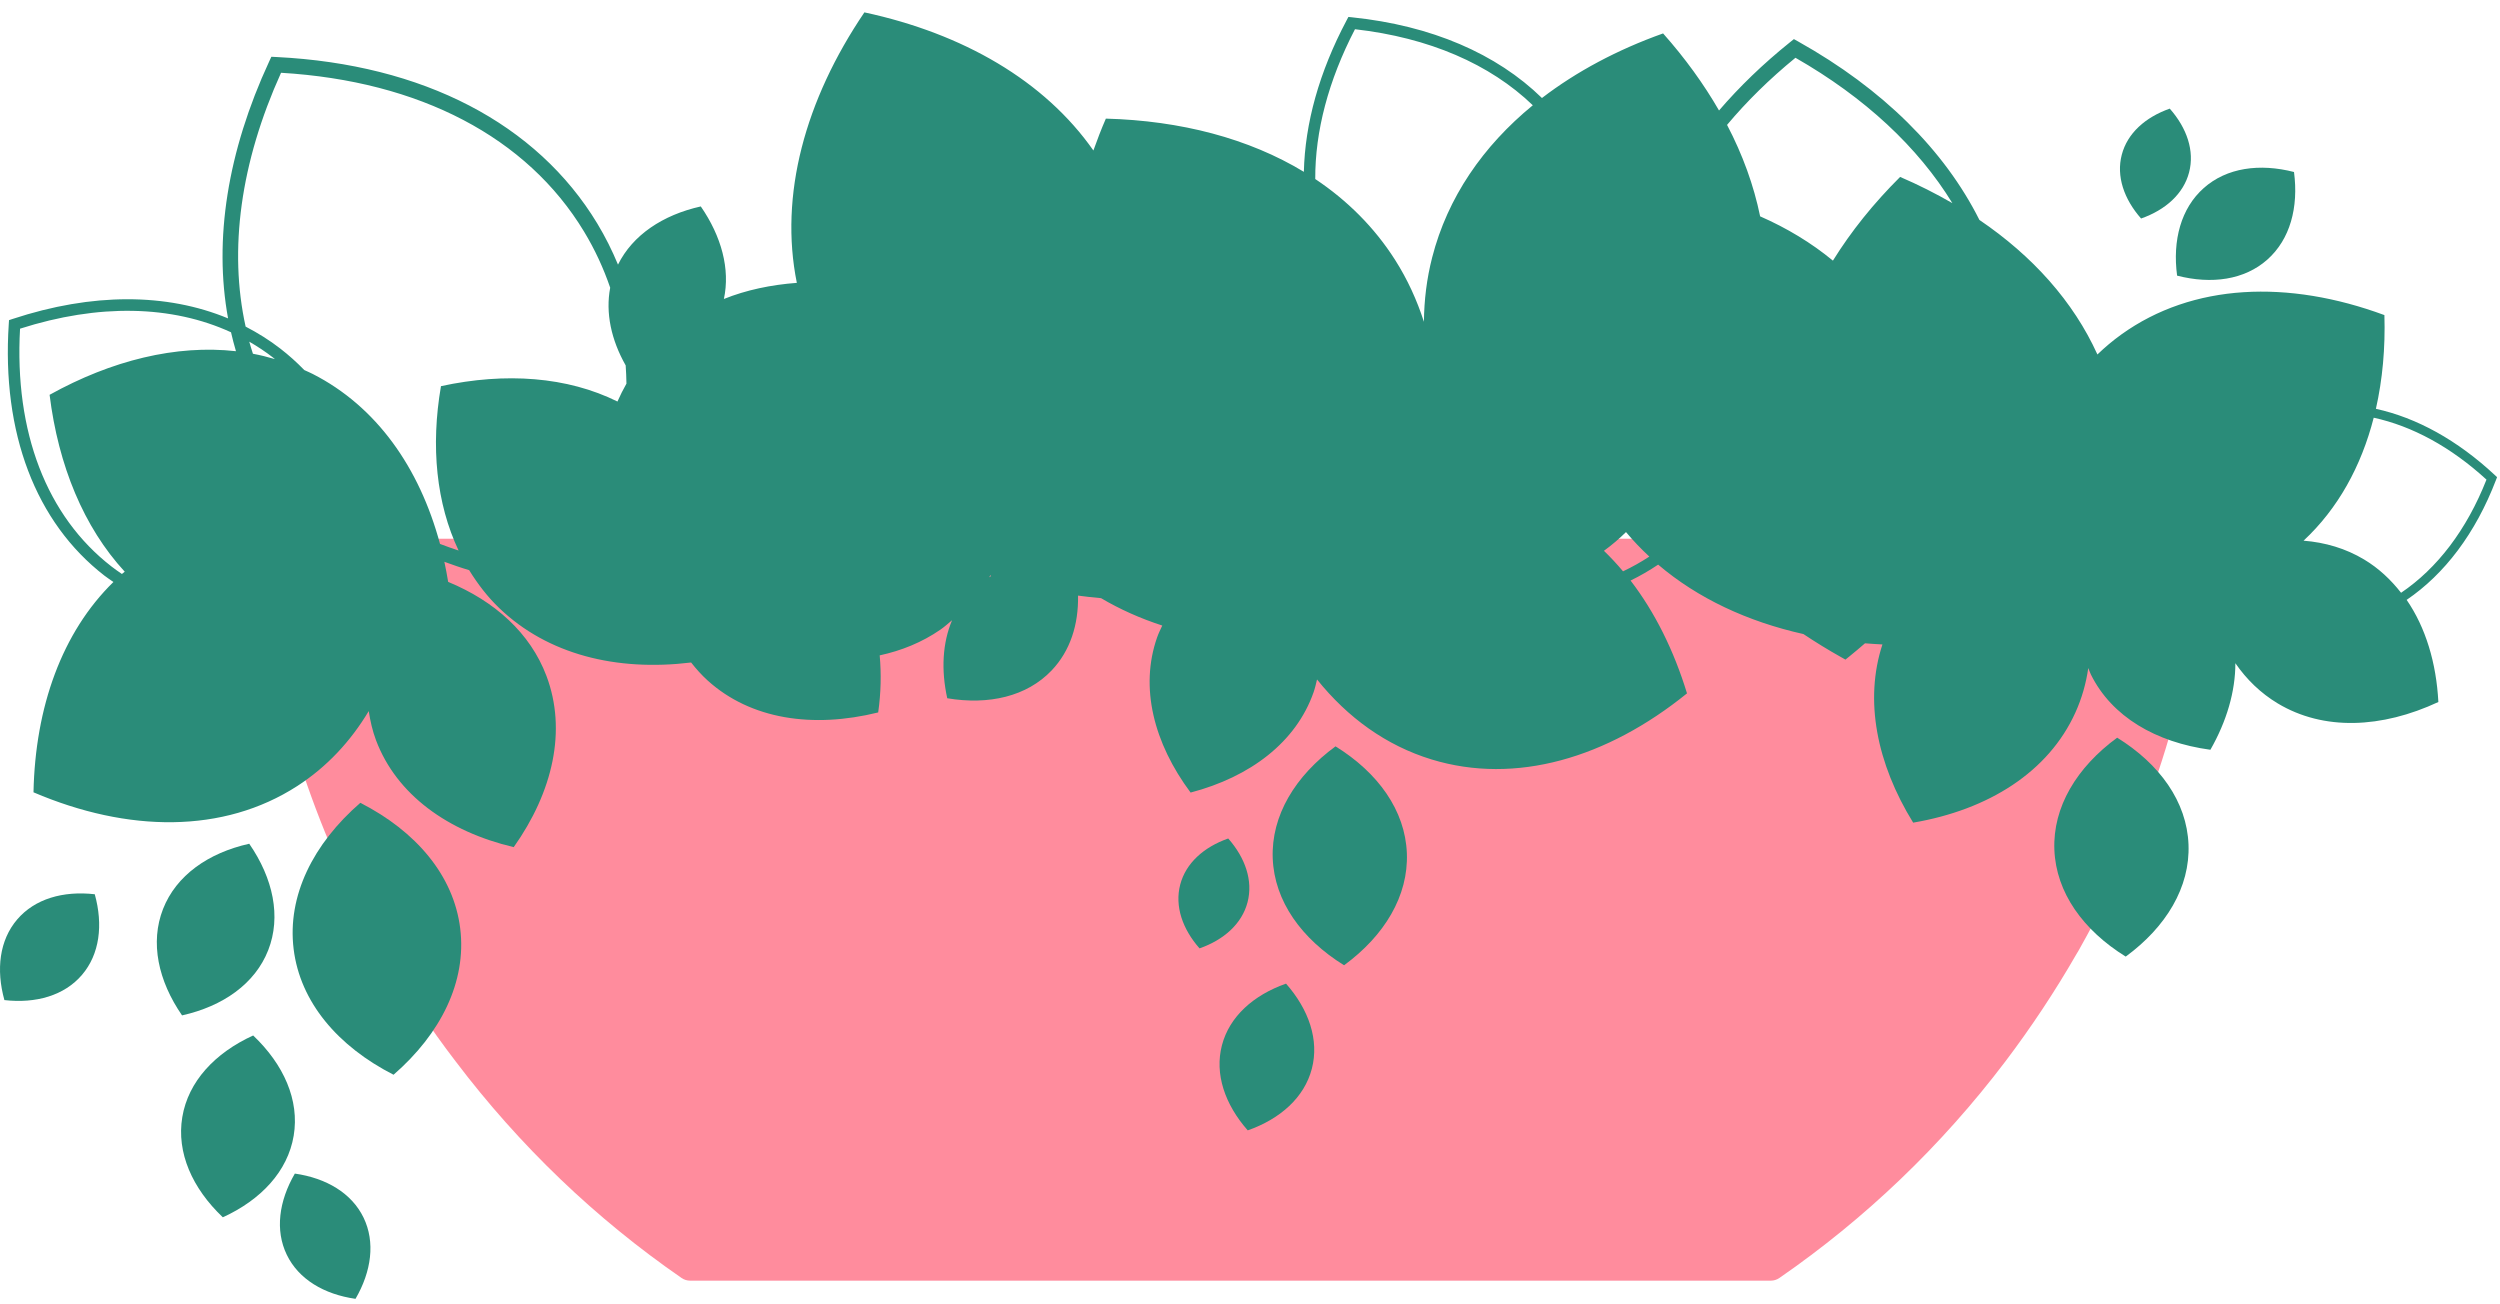
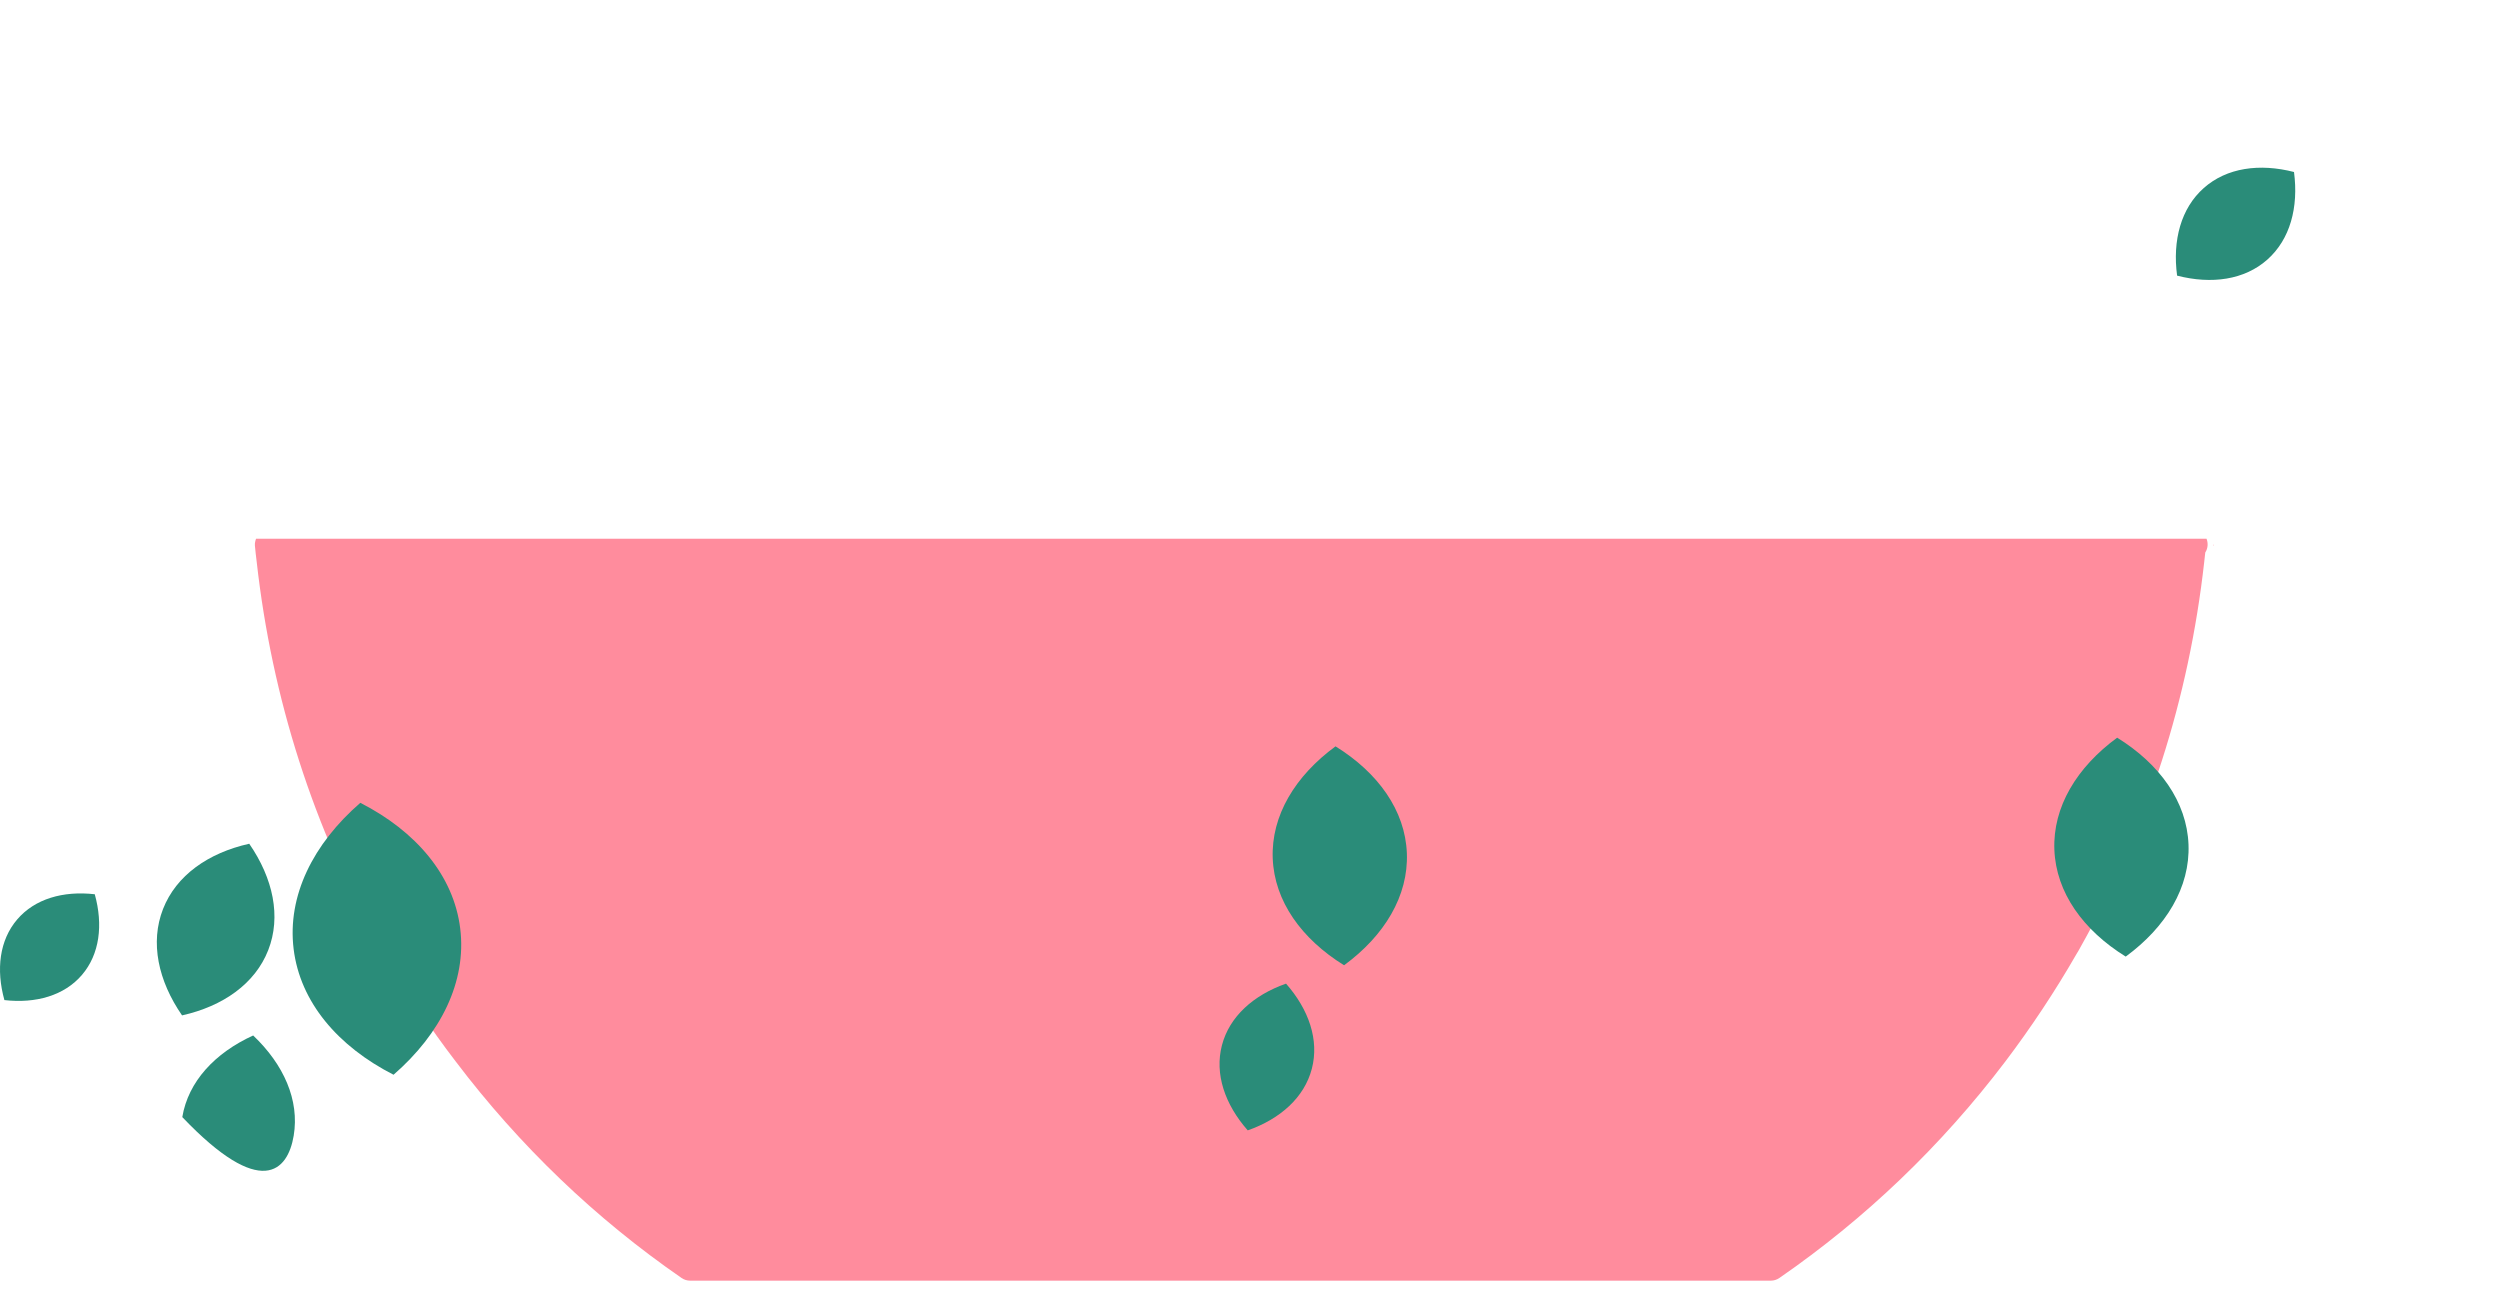
<svg xmlns="http://www.w3.org/2000/svg" width="196px" height="102.2px" viewBox="14 179.2 196 102.2" fill="none">
  <g id="Balcony Objects/Small Vase Plant 1">
    <g id="Base Plant">
      <path id="Fill 3" fill-rule="evenodd" clip-rule="evenodd" d="M187.54 221.975H187.556V221.913H187.506L187.54 221.975Z" fill="#FF90A0" />
      <path id="Fill 5" fill-rule="evenodd" clip-rule="evenodd" d="M34.073 221.438C34.072 221.445 34.066 221.452 34.066 221.459C34.043 221.529 34.019 221.6 34.008 221.671C33.984 221.741 33.984 221.823 33.984 221.894V221.976C34.019 222.412 34.078 222.823 34.125 223.247C35.325 233.961 38.571 244.11 43.816 253.435C43.922 253.636 44.039 253.836 44.133 253.988C45.85 256.987 47.732 259.822 49.72 262.409C54.742 269.042 60.704 274.746 67.431 279.391C67.631 279.532 67.866 279.603 68.101 279.603H152.836C153.071 279.603 153.306 279.532 153.506 279.391C160.233 274.746 166.196 269.042 171.218 262.421C173.229 259.763 175.11 256.929 176.781 254.024C176.898 253.836 177.016 253.636 177.134 253.412C182.367 244.11 185.613 233.961 186.812 223.247C186.836 223 186.871 222.753 186.894 222.506C186.906 222.506 186.906 222.494 186.906 222.494C187.102 222.179 187.129 221.784 186.993 221.438H34.073Z" fill="#FF8C9D" />
-       <path id="Fill 7" fill-rule="evenodd" clip-rule="evenodd" d="M202.244 225.674C201.437 224.642 200.486 223.748 199.351 223.067C197.901 222.195 196.29 221.725 194.599 221.589C197.289 219.083 199.119 215.77 200.099 211.948C203.12 212.608 206.136 214.236 208.94 216.802C207.382 220.754 205.07 223.765 202.244 225.674M141.246 223.992C140.77 223.423 140.27 222.887 139.748 222.383C140.361 221.939 140.937 221.448 141.478 220.915C142.048 221.596 142.66 222.235 143.308 222.836C142.651 223.267 141.963 223.652 141.246 223.992M48.497 221.844C46.881 215.843 43.508 211.057 38.506 208.513C38.292 208.404 38.074 208.313 37.858 208.214C37.273 207.611 36.645 207.047 35.975 206.528C35.121 205.867 34.209 205.299 33.257 204.806C31.928 198.784 32.847 191.949 36.034 184.906C46.895 185.551 55.324 189.961 59.79 197.357C60.633 198.751 61.315 200.222 61.839 201.755C61.463 203.73 61.917 205.841 63.053 207.848C63.087 208.32 63.105 208.797 63.114 209.277C62.857 209.732 62.62 210.198 62.409 210.68C58.482 208.732 53.649 208.375 48.572 209.474C47.756 214.215 48.209 218.676 49.955 222.362C49.461 222.198 48.973 222.028 48.497 221.844M33.83 206.934C33.729 206.62 33.63 206.306 33.542 205.987C34.194 206.363 34.822 206.78 35.421 207.244C35.466 207.279 35.507 207.318 35.551 207.353C34.984 207.187 34.411 207.042 33.83 206.934M22.744 223.615C17.656 219.676 15.115 213.062 15.572 204.968C21.735 202.998 27.462 203.119 32.112 205.251C32.226 205.75 32.355 206.244 32.499 206.734C27.81 206.209 22.754 207.45 17.888 210.153C18.575 215.702 20.567 220.536 23.779 224.02C23.706 224.081 23.629 224.138 23.558 224.2C23.283 224.013 23.009 223.821 22.744 223.615M120.23 181.491C126.037 182.151 130.818 184.223 134.172 187.453C130.265 190.654 127.487 194.68 126.281 199.387C125.854 201.052 125.651 202.737 125.636 204.428C125.088 202.729 124.344 201.097 123.369 199.566C121.744 197.015 119.619 194.908 117.116 193.236C117.099 189.508 118.14 185.519 120.23 181.491M154.764 183.729C160.22 186.851 164.38 190.741 167.066 195.127C165.771 194.379 164.408 193.688 162.97 193.071C160.889 195.14 159.123 197.343 157.701 199.634C156.008 198.237 154.09 197.08 151.994 196.161C151.498 193.738 150.628 191.333 149.401 188.992C150.938 187.157 152.726 185.395 154.764 183.729M91.686 224.37C91.638 224.398 91.594 224.434 91.546 224.462C91.582 224.403 91.621 224.345 91.657 224.284C91.667 224.313 91.676 224.341 91.686 224.37M209.685 216.831L209.77 216.61L209.596 216.447C206.654 213.705 203.471 211.954 200.271 211.251C200.79 208.951 201.015 206.482 200.937 203.903C193.386 201.113 185.908 201.401 180.31 205.425C179.643 205.905 179.02 206.43 178.437 206.991C176.557 202.842 173.358 199.272 169.185 196.442C166.444 190.979 161.62 186.173 154.999 182.466L154.642 182.266L154.322 182.523C152.221 184.21 150.373 185.999 148.771 187.862C147.571 185.781 146.105 183.756 144.386 181.82C140.804 183.099 137.599 184.806 134.889 186.884C131.329 183.407 126.224 181.204 120.018 180.559L119.715 180.528L119.572 180.797C117.423 184.85 116.31 188.876 116.223 192.671C111.91 190.058 106.573 188.656 100.7 188.5C100.337 189.332 100.019 190.166 99.722 190.999C95.897 185.534 89.514 181.835 81.769 180.17C77.107 187.052 75.085 194.513 76.472 201.376C74.443 201.53 72.514 201.931 70.753 202.64C71.258 200.289 70.562 197.732 68.942 195.384C65.958 196.053 63.601 197.627 62.451 199.947C61.992 198.839 61.455 197.763 60.83 196.728C56.092 188.883 47.162 184.243 35.683 183.671L35.274 183.651L35.102 184.023C31.825 191.098 30.754 198.002 31.88 204.162C27.064 202.161 21.232 202.146 14.996 204.203L14.707 204.299L14.687 204.604C14.128 213.146 16.793 220.153 22.19 224.332C22.418 224.508 22.659 224.664 22.893 224.828C18.864 228.766 16.762 234.626 16.626 241.317C24.029 244.48 31.512 244.567 37.304 240.826C39.624 239.328 41.488 237.323 42.909 234.948C43.029 235.723 43.199 236.489 43.48 237.236C45.089 241.497 49.1 244.39 54.276 245.616C57.351 241.275 58.45 236.453 56.841 232.191C55.571 228.827 52.79 226.332 49.136 224.82C49.048 224.288 48.95 223.763 48.838 223.245C49.477 223.475 50.115 223.705 50.782 223.9C51.448 224.978 52.218 225.989 53.149 226.881C56.938 230.511 62.315 231.853 68.184 231.14C68.579 231.643 69.005 232.123 69.487 232.558C72.85 235.595 77.715 236.327 82.85 235.055C83.07 233.509 83.096 232.013 82.968 230.581C84.671 230.212 86.28 229.565 87.723 228.568C88.051 228.341 88.341 228.077 88.643 227.825C87.893 229.603 87.774 231.72 88.264 233.943C91.516 234.49 94.505 233.805 96.452 231.758C97.9 230.236 98.563 228.175 98.518 225.895C99.113 225.976 99.714 226.043 100.323 226.096C101.8 226.969 103.406 227.686 105.122 228.243C104.98 228.55 104.829 228.852 104.716 229.175C103.345 233.09 104.45 237.453 107.343 241.337C112.027 240.108 115.614 237.388 116.985 233.474C117.101 233.144 117.174 232.806 117.255 232.47C119.657 235.461 122.677 237.653 126.238 238.741C132.831 240.756 140.005 238.626 146.261 233.56C145.23 230.193 143.74 227.193 141.837 224.715C142.589 224.347 143.31 223.93 143.999 223.466C147.107 226.111 150.998 227.928 155.39 228.911C156.327 229.535 157.302 230.139 158.326 230.712L158.683 230.912L159.003 230.655C159.42 230.32 159.818 229.978 160.216 229.635C160.668 229.673 161.124 229.701 161.583 229.724C160.148 234.099 161.133 239.062 163.992 243.696C169.891 242.69 174.602 239.729 176.713 235.058C177.219 233.939 177.549 232.771 177.72 231.573C177.79 231.741 177.843 231.913 177.924 232.077C179.559 235.388 183.023 237.403 187.295 237.982C188.575 235.737 189.254 233.411 189.253 231.195C190.133 232.473 191.24 233.545 192.574 234.347C196.173 236.509 200.725 236.308 205.168 234.237C205.006 231.162 204.171 228.398 202.681 226.23C205.66 224.204 208.081 221.015 209.685 216.831" fill="#2A8C79" />
      <path id="Fill 9" fill-rule="evenodd" clip-rule="evenodd" d="M42.249 242.141C38.548 245.356 36.511 249.431 37.02 253.599C37.529 257.766 40.488 261.232 44.854 263.46C48.555 260.245 50.592 256.169 50.082 252.002C49.573 247.835 46.615 244.37 42.249 242.141" fill="#2A8C79" />
      <path id="Fill 11" fill-rule="evenodd" clip-rule="evenodd" d="M35.029 253.692C36.059 251.061 35.413 248.063 33.54 245.349C30.321 246.071 27.813 247.834 26.783 250.464C25.754 253.095 26.399 256.092 28.273 258.807C31.491 258.086 34 256.322 35.029 253.692" fill="#2A8C79" />
-       <path id="Fill 13" fill-rule="evenodd" clip-rule="evenodd" d="M33.848 260.381C30.848 261.751 28.757 263.993 28.292 266.78C27.827 269.567 29.077 272.366 31.47 274.636C34.47 273.266 36.561 271.024 37.026 268.237C37.491 265.45 36.241 262.651 33.848 260.381" fill="#2A8C79" />
-       <path id="Fill 15" fill-rule="evenodd" clip-rule="evenodd" d="M37.116 271.209C35.865 273.362 35.555 275.656 36.485 277.576C37.415 279.496 39.407 280.676 41.872 281.029C43.123 278.876 43.432 276.582 42.503 274.662C41.573 272.742 39.581 271.563 37.116 271.209" fill="#2A8C79" />
+       <path id="Fill 13" fill-rule="evenodd" clip-rule="evenodd" d="M33.848 260.381C30.848 261.751 28.757 263.993 28.292 266.78C34.47 273.266 36.561 271.024 37.026 268.237C37.491 265.45 36.241 262.651 33.848 260.381" fill="#2A8C79" />
      <path id="Fill 17" fill-rule="evenodd" clip-rule="evenodd" d="M15.345 251.288C13.96 252.91 13.679 255.208 14.345 257.607C16.819 257.889 19.045 257.251 20.429 255.629C21.815 254.007 22.095 251.709 21.43 249.309C18.955 249.028 16.73 249.666 15.345 251.288" fill="#2A8C79" />
      <path id="Fill 19" fill-rule="evenodd" clip-rule="evenodd" d="M118.705 237.714C115.544 240.031 113.651 243.146 113.782 246.5C113.913 249.856 116.043 252.813 119.375 254.877C122.537 252.559 124.429 249.444 124.298 246.09C124.167 242.735 122.038 239.778 118.705 237.714" fill="#2A8C79" />
-       <path id="Fill 21" fill-rule="evenodd" clip-rule="evenodd" d="M111.808 249.934C112.247 248.249 111.636 246.462 110.292 244.937C108.375 245.612 106.968 246.872 106.528 248.556C106.089 250.241 106.701 252.028 108.044 253.553C109.961 252.879 111.369 251.619 111.808 249.934" fill="#2A8C79" />
      <path id="Fill 23" fill-rule="evenodd" clip-rule="evenodd" d="M109.8 261.149C109.213 263.398 110.03 265.785 111.823 267.821C114.383 266.92 116.262 265.237 116.849 262.989C117.435 260.74 116.618 258.353 114.825 256.317C112.266 257.217 110.387 258.901 109.8 261.149" fill="#2A8C79" />
      <path id="Fill 25" fill-rule="evenodd" clip-rule="evenodd" d="M179.986 237.034C176.824 239.351 174.932 242.466 175.063 245.821C175.194 249.176 177.323 252.133 180.656 254.197C183.818 251.88 185.71 248.765 185.579 245.41C185.448 242.055 183.319 239.098 179.986 237.034" fill="#2A8C79" />
-       <path id="Fill 27" fill-rule="evenodd" clip-rule="evenodd" d="M185.625 192.713C186.065 191.028 185.453 189.241 184.11 187.716C182.192 188.391 180.785 189.65 180.346 191.335C179.906 193.02 180.518 194.807 181.861 196.332C183.778 195.657 185.186 194.398 185.625 192.713" fill="#2A8C79" />
      <path id="Fill 29" fill-rule="evenodd" clip-rule="evenodd" d="M184.684 200.81C187.391 201.507 189.965 201.144 191.756 199.556C193.548 197.967 194.217 195.456 193.85 192.685C191.143 191.988 188.57 192.351 186.778 193.94C184.986 195.528 184.317 198.039 184.684 200.81" fill="#2A8C79" />
    </g>
  </g>
</svg>